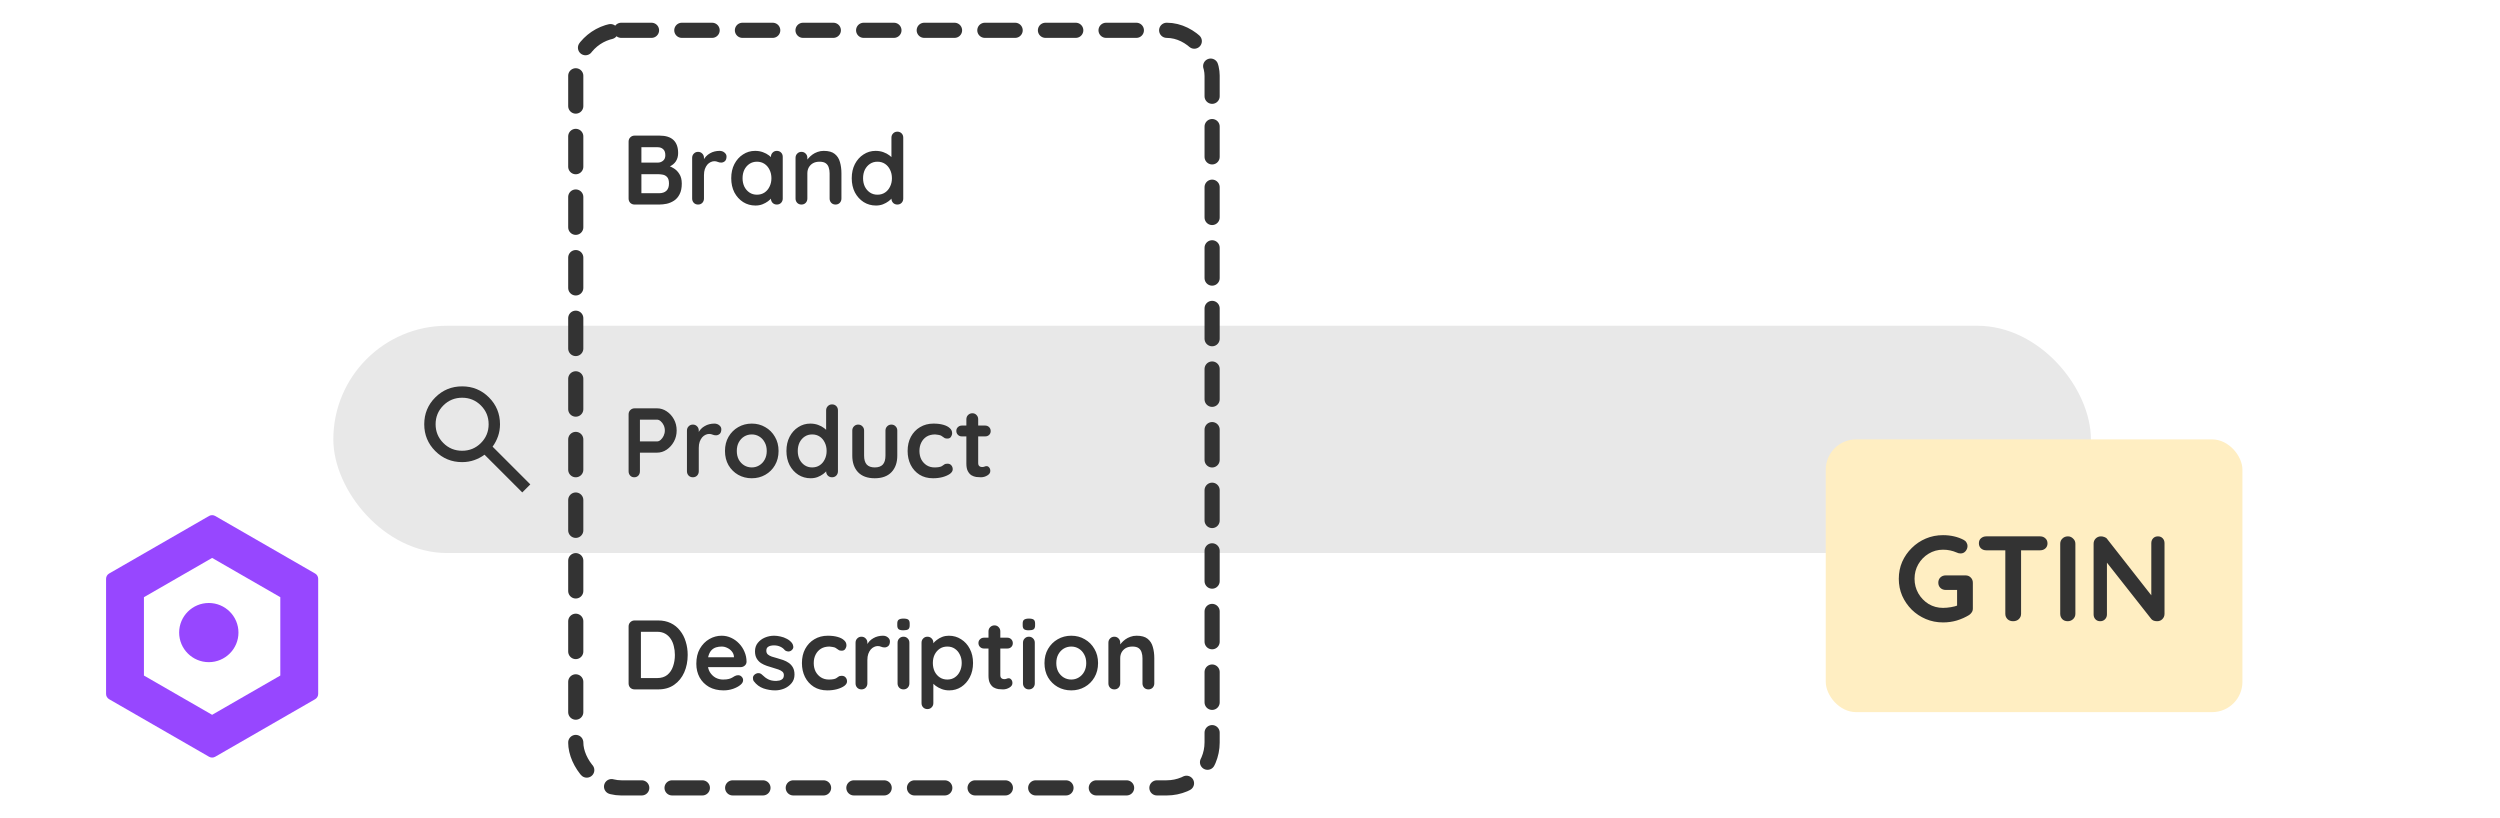
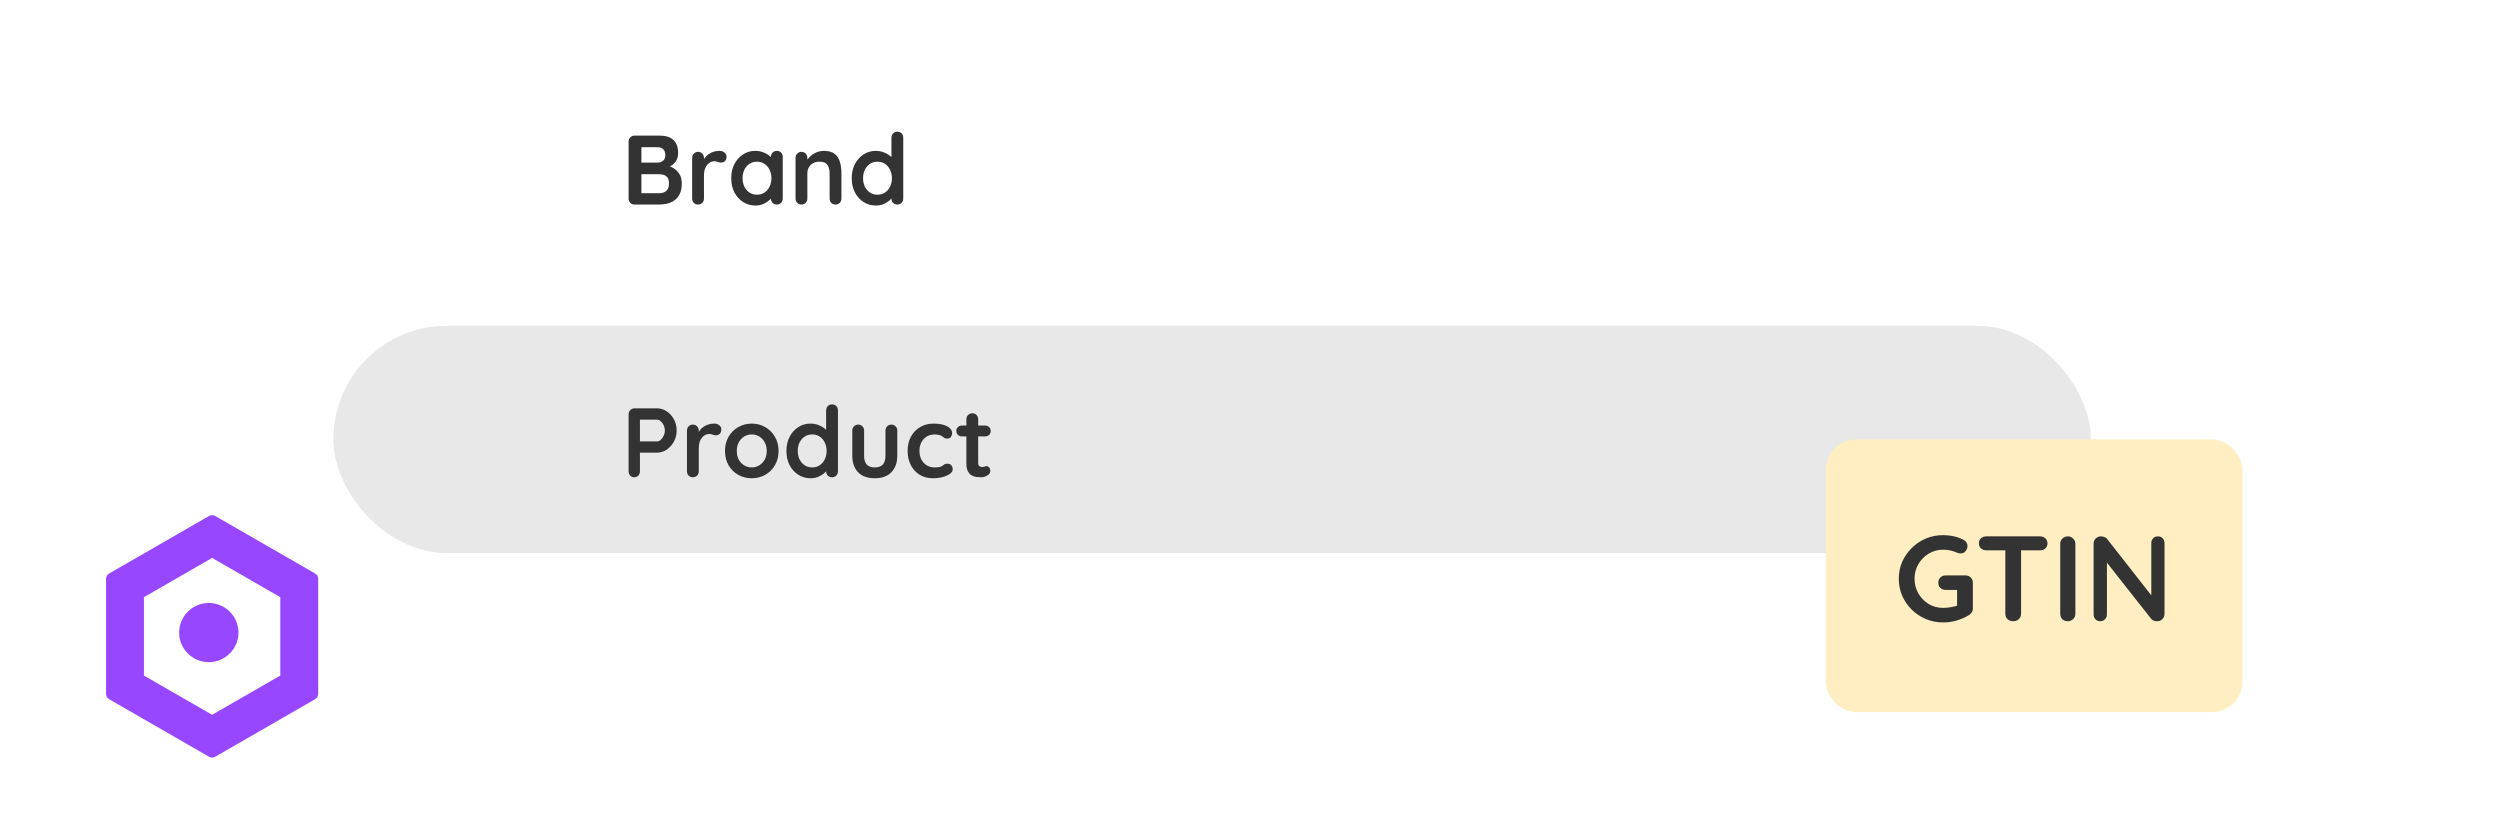
<svg xmlns="http://www.w3.org/2000/svg" width="330" height="108" viewBox="0 0 330 108" fill="none">
  <g filter="url(#filter0_d_387_1481)">
    <rect width="280" height="40" transform="translate(20 34)" fill="white" />
    <rect x="44" y="39" width="232" height="30" rx="15" fill="#E8E8E8" />
    <mask id="mask0_387_1481" style="mask-type:alpha" maskUnits="userSpaceOnUse" x="53" y="44" width="20" height="20">
      <rect x="53" y="44" width="20" height="20" fill="#D9D9D9" />
    </mask>
    <g mask="url(#mask0_387_1481)">
-       <path d="M68.938 61L63.958 56.021C63.542 56.326 63.085 56.566 62.588 56.74C62.091 56.913 61.562 57 61.001 57C59.611 57 58.431 56.514 57.458 55.542C56.486 54.569 56 53.389 56 52C56 50.611 56.486 49.431 57.458 48.458C58.431 47.486 59.611 47 61 47C62.389 47 63.569 47.486 64.542 48.458C65.514 49.431 66 50.611 66 52.001C66 52.562 65.913 53.091 65.74 53.588C65.566 54.085 65.326 54.542 65.021 54.958L70 59.938L68.938 61ZM61 55.5C61.972 55.5 62.799 55.16 63.479 54.479C64.16 53.799 64.5 52.972 64.5 52C64.5 51.028 64.16 50.201 63.479 49.521C62.799 48.84 61.972 48.5 61 48.5C60.028 48.5 59.201 48.84 58.521 49.521C57.84 50.201 57.5 51.028 57.5 52C57.5 52.972 57.84 53.799 58.521 54.479C59.201 55.16 60.028 55.5 61 55.5Z" fill="#333333" />
-     </g>
+       </g>
    <path d="M86.732 49.9C87.183 49.9 87.603 50.03 87.993 50.29C88.392 50.55 88.712 50.901 88.955 51.343C89.198 51.785 89.319 52.279 89.319 52.825C89.319 53.362 89.198 53.852 88.955 54.294C88.712 54.736 88.392 55.091 87.993 55.36C87.603 55.62 87.183 55.75 86.732 55.75H84.34L84.47 55.516V58.207C84.47 58.432 84.401 58.623 84.262 58.779C84.123 58.926 83.941 59 83.716 59C83.499 59 83.322 58.926 83.183 58.779C83.044 58.623 82.975 58.432 82.975 58.207V50.693C82.975 50.468 83.049 50.281 83.196 50.134C83.352 49.978 83.543 49.9 83.768 49.9H86.732ZM86.732 54.268C86.897 54.268 87.057 54.199 87.213 54.06C87.369 53.921 87.499 53.744 87.603 53.527C87.707 53.302 87.759 53.068 87.759 52.825C87.759 52.574 87.707 52.34 87.603 52.123C87.499 51.906 87.369 51.733 87.213 51.603C87.057 51.464 86.897 51.395 86.732 51.395H84.314L84.47 51.161V54.476L84.327 54.268H86.732ZM91.458 59C91.233 59 91.046 58.926 90.899 58.779C90.752 58.623 90.678 58.432 90.678 58.207V52.838C90.678 52.613 90.752 52.426 90.899 52.279C91.046 52.123 91.233 52.045 91.458 52.045C91.683 52.045 91.87 52.123 92.017 52.279C92.164 52.426 92.238 52.613 92.238 52.838V54.06L92.147 53.189C92.242 52.981 92.364 52.799 92.511 52.643C92.667 52.478 92.84 52.344 93.031 52.24C93.222 52.127 93.425 52.045 93.642 51.993C93.859 51.941 94.075 51.915 94.292 51.915C94.552 51.915 94.769 51.989 94.942 52.136C95.124 52.283 95.215 52.457 95.215 52.656C95.215 52.942 95.141 53.15 94.994 53.28C94.847 53.401 94.686 53.462 94.513 53.462C94.348 53.462 94.197 53.432 94.058 53.371C93.928 53.31 93.776 53.28 93.603 53.28C93.447 53.28 93.287 53.319 93.122 53.397C92.966 53.466 92.819 53.579 92.68 53.735C92.55 53.891 92.442 54.086 92.355 54.32C92.277 54.545 92.238 54.814 92.238 55.126V58.207C92.238 58.432 92.164 58.623 92.017 58.779C91.87 58.926 91.683 59 91.458 59ZM102.77 55.529C102.77 56.24 102.609 56.868 102.289 57.414C101.977 57.951 101.552 58.372 101.015 58.675C100.486 58.978 99.892 59.13 99.234 59.13C98.575 59.13 97.977 58.978 97.44 58.675C96.911 58.372 96.486 57.951 96.166 57.414C95.854 56.868 95.698 56.24 95.698 55.529C95.698 54.818 95.854 54.194 96.166 53.657C96.486 53.111 96.911 52.686 97.44 52.383C97.977 52.071 98.575 51.915 99.234 51.915C99.892 51.915 100.486 52.071 101.015 52.383C101.552 52.686 101.977 53.111 102.289 53.657C102.609 54.194 102.77 54.818 102.77 55.529ZM101.21 55.529C101.21 55.087 101.119 54.706 100.937 54.385C100.763 54.056 100.525 53.8 100.222 53.618C99.927 53.436 99.598 53.345 99.234 53.345C98.87 53.345 98.536 53.436 98.233 53.618C97.938 53.8 97.7 54.056 97.518 54.385C97.344 54.706 97.258 55.087 97.258 55.529C97.258 55.962 97.344 56.344 97.518 56.673C97.7 56.994 97.938 57.245 98.233 57.427C98.536 57.609 98.87 57.7 99.234 57.7C99.598 57.7 99.927 57.609 100.222 57.427C100.525 57.245 100.763 56.994 100.937 56.673C101.119 56.344 101.21 55.962 101.21 55.529ZM109.829 49.38C110.054 49.38 110.241 49.454 110.388 49.601C110.535 49.748 110.609 49.939 110.609 50.173V58.207C110.609 58.432 110.535 58.623 110.388 58.779C110.241 58.926 110.054 59 109.829 59C109.604 59 109.417 58.926 109.27 58.779C109.123 58.623 109.049 58.432 109.049 58.207V57.57L109.335 57.687C109.335 57.8 109.274 57.938 109.153 58.103C109.032 58.259 108.867 58.415 108.659 58.571C108.451 58.727 108.204 58.861 107.918 58.974C107.641 59.078 107.337 59.13 107.008 59.13C106.41 59.13 105.868 58.978 105.383 58.675C104.898 58.363 104.512 57.938 104.226 57.401C103.949 56.855 103.81 56.231 103.81 55.529C103.81 54.818 103.949 54.194 104.226 53.657C104.512 53.111 104.893 52.686 105.37 52.383C105.847 52.071 106.375 51.915 106.956 51.915C107.329 51.915 107.671 51.971 107.983 52.084C108.295 52.197 108.564 52.34 108.789 52.513C109.023 52.686 109.201 52.864 109.322 53.046C109.452 53.219 109.517 53.367 109.517 53.488L109.049 53.657V50.173C109.049 49.948 109.123 49.761 109.27 49.614C109.417 49.458 109.604 49.38 109.829 49.38ZM107.203 57.7C107.584 57.7 107.918 57.605 108.204 57.414C108.49 57.223 108.711 56.963 108.867 56.634C109.032 56.305 109.114 55.936 109.114 55.529C109.114 55.113 109.032 54.74 108.867 54.411C108.711 54.082 108.49 53.822 108.204 53.631C107.918 53.44 107.584 53.345 107.203 53.345C106.83 53.345 106.501 53.44 106.215 53.631C105.929 53.822 105.704 54.082 105.539 54.411C105.383 54.74 105.305 55.113 105.305 55.529C105.305 55.936 105.383 56.305 105.539 56.634C105.704 56.963 105.929 57.223 106.215 57.414C106.501 57.605 106.83 57.7 107.203 57.7ZM117.662 52.045C117.888 52.045 118.074 52.123 118.221 52.279C118.369 52.426 118.442 52.613 118.442 52.838V56.14C118.442 57.059 118.187 57.787 117.675 58.324C117.164 58.861 116.427 59.13 115.465 59.13C114.503 59.13 113.767 58.861 113.255 58.324C112.753 57.787 112.501 57.059 112.501 56.14V52.838C112.501 52.613 112.575 52.426 112.722 52.279C112.87 52.123 113.056 52.045 113.281 52.045C113.507 52.045 113.693 52.123 113.84 52.279C113.988 52.426 114.061 52.613 114.061 52.838V56.14C114.061 56.669 114.178 57.063 114.412 57.323C114.646 57.574 114.997 57.7 115.465 57.7C115.942 57.7 116.297 57.574 116.531 57.323C116.765 57.063 116.882 56.669 116.882 56.14V52.838C116.882 52.613 116.956 52.426 117.103 52.279C117.251 52.123 117.437 52.045 117.662 52.045ZM123.225 51.915C123.719 51.915 124.148 51.967 124.512 52.071C124.885 52.175 125.171 52.322 125.37 52.513C125.578 52.695 125.682 52.916 125.682 53.176C125.682 53.349 125.63 53.514 125.526 53.67C125.422 53.817 125.27 53.891 125.071 53.891C124.932 53.891 124.815 53.874 124.72 53.839C124.633 53.796 124.555 53.744 124.486 53.683C124.417 53.622 124.334 53.566 124.239 53.514C124.152 53.462 124.018 53.423 123.836 53.397C123.663 53.362 123.533 53.345 123.446 53.345C123.004 53.345 122.627 53.44 122.315 53.631C122.012 53.822 121.778 54.082 121.613 54.411C121.448 54.732 121.366 55.104 121.366 55.529C121.366 55.945 121.448 56.318 121.613 56.647C121.786 56.968 122.02 57.223 122.315 57.414C122.618 57.605 122.965 57.7 123.355 57.7C123.572 57.7 123.758 57.687 123.914 57.661C124.07 57.635 124.2 57.596 124.304 57.544C124.425 57.475 124.534 57.401 124.629 57.323C124.724 57.245 124.867 57.206 125.058 57.206C125.283 57.206 125.457 57.28 125.578 57.427C125.699 57.566 125.76 57.739 125.76 57.947C125.76 58.164 125.639 58.363 125.396 58.545C125.153 58.718 124.833 58.861 124.434 58.974C124.044 59.078 123.619 59.13 123.16 59.13C122.475 59.13 121.882 58.974 121.379 58.662C120.876 58.341 120.486 57.908 120.209 57.362C119.94 56.816 119.806 56.205 119.806 55.529C119.806 54.818 119.949 54.194 120.235 53.657C120.53 53.111 120.933 52.686 121.444 52.383C121.964 52.071 122.558 51.915 123.225 51.915ZM126.963 52.175H130.044C130.252 52.175 130.425 52.244 130.564 52.383C130.703 52.522 130.772 52.695 130.772 52.903C130.772 53.102 130.703 53.271 130.564 53.41C130.425 53.54 130.252 53.605 130.044 53.605H126.963C126.755 53.605 126.582 53.536 126.443 53.397C126.304 53.258 126.235 53.085 126.235 52.877C126.235 52.678 126.304 52.513 126.443 52.383C126.582 52.244 126.755 52.175 126.963 52.175ZM128.354 50.55C128.579 50.55 128.761 50.628 128.9 50.784C129.047 50.931 129.121 51.118 129.121 51.343V57.128C129.121 57.249 129.143 57.349 129.186 57.427C129.238 57.505 129.303 57.561 129.381 57.596C129.468 57.631 129.559 57.648 129.654 57.648C129.758 57.648 129.853 57.631 129.94 57.596C130.027 57.553 130.126 57.531 130.239 57.531C130.36 57.531 130.469 57.587 130.564 57.7C130.668 57.813 130.72 57.969 130.72 58.168C130.72 58.411 130.586 58.61 130.317 58.766C130.057 58.922 129.775 59 129.472 59C129.29 59 129.086 58.987 128.861 58.961C128.644 58.926 128.436 58.853 128.237 58.74C128.046 58.619 127.886 58.437 127.756 58.194C127.626 57.951 127.561 57.618 127.561 57.193V51.343C127.561 51.118 127.635 50.931 127.782 50.784C127.938 50.628 128.129 50.55 128.354 50.55Z" fill="#333333" />
  </g>
-   <rect x="76" y="4" width="84" height="100" rx="6" stroke="#333333" stroke-width="2" stroke-linecap="round" stroke-linejoin="round" stroke-dasharray="4 4" />
-   <path d="M87.044 17.9C87.876 17.9 88.496 18.095 88.903 18.485C89.31 18.875 89.514 19.451 89.514 20.214C89.514 20.621 89.414 20.981 89.215 21.293C89.016 21.596 88.721 21.835 88.331 22.008C87.941 22.173 87.46 22.255 86.888 22.255L86.94 21.67C87.209 21.67 87.516 21.709 87.863 21.787C88.21 21.856 88.543 21.986 88.864 22.177C89.193 22.359 89.462 22.619 89.67 22.957C89.887 23.286 89.995 23.711 89.995 24.231C89.995 24.803 89.9 25.271 89.709 25.635C89.527 25.999 89.284 26.281 88.981 26.48C88.678 26.679 88.353 26.818 88.006 26.896C87.659 26.965 87.326 27 87.005 27H83.768C83.543 27 83.352 26.926 83.196 26.779C83.049 26.623 82.975 26.432 82.975 26.207V18.693C82.975 18.468 83.049 18.281 83.196 18.134C83.352 17.978 83.543 17.9 83.768 17.9H87.044ZM86.81 19.434H84.496L84.665 19.226V21.579L84.509 21.462H86.849C87.1 21.462 87.326 21.38 87.525 21.215C87.724 21.05 87.824 20.812 87.824 20.5C87.824 20.127 87.729 19.859 87.538 19.694C87.356 19.521 87.113 19.434 86.81 19.434ZM86.914 22.996H84.548L84.665 22.892V25.635L84.535 25.505H87.005C87.404 25.505 87.72 25.401 87.954 25.193C88.188 24.976 88.305 24.656 88.305 24.231C88.305 23.841 88.227 23.559 88.071 23.386C87.915 23.213 87.729 23.104 87.512 23.061C87.295 23.018 87.096 22.996 86.914 22.996ZM92.144 27C91.918 27 91.732 26.926 91.585 26.779C91.437 26.623 91.364 26.432 91.364 26.207V20.838C91.364 20.613 91.437 20.426 91.585 20.279C91.732 20.123 91.918 20.045 92.144 20.045C92.369 20.045 92.555 20.123 92.703 20.279C92.85 20.426 92.924 20.613 92.924 20.838V22.06L92.833 21.189C92.928 20.981 93.049 20.799 93.197 20.643C93.353 20.478 93.526 20.344 93.717 20.24C93.907 20.127 94.111 20.045 94.328 19.993C94.544 19.941 94.761 19.915 94.978 19.915C95.238 19.915 95.454 19.989 95.628 20.136C95.81 20.283 95.901 20.457 95.901 20.656C95.901 20.942 95.827 21.15 95.68 21.28C95.532 21.401 95.372 21.462 95.199 21.462C95.034 21.462 94.882 21.432 94.744 21.371C94.614 21.31 94.462 21.28 94.289 21.28C94.133 21.28 93.972 21.319 93.808 21.397C93.652 21.466 93.504 21.579 93.366 21.735C93.236 21.891 93.127 22.086 93.041 22.32C92.963 22.545 92.924 22.814 92.924 23.126V26.207C92.924 26.432 92.85 26.623 92.703 26.779C92.555 26.926 92.369 27 92.144 27ZM102.542 19.915C102.767 19.915 102.954 19.989 103.101 20.136C103.248 20.283 103.322 20.474 103.322 20.708V26.207C103.322 26.432 103.248 26.623 103.101 26.779C102.954 26.926 102.767 27 102.542 27C102.317 27 102.13 26.926 101.983 26.779C101.836 26.623 101.762 26.432 101.762 26.207V25.57L102.048 25.687C102.048 25.8 101.987 25.938 101.866 26.103C101.745 26.259 101.58 26.415 101.372 26.571C101.164 26.727 100.917 26.861 100.631 26.974C100.354 27.078 100.05 27.13 99.721 27.13C99.123 27.13 98.581 26.978 98.096 26.675C97.611 26.363 97.225 25.938 96.939 25.401C96.662 24.855 96.523 24.231 96.523 23.529C96.523 22.818 96.662 22.194 96.939 21.657C97.225 21.111 97.606 20.686 98.083 20.383C98.56 20.071 99.088 19.915 99.669 19.915C100.042 19.915 100.384 19.971 100.696 20.084C101.008 20.197 101.277 20.34 101.502 20.513C101.736 20.686 101.914 20.864 102.035 21.046C102.165 21.219 102.23 21.367 102.23 21.488L101.762 21.657V20.708C101.762 20.483 101.836 20.296 101.983 20.149C102.13 19.993 102.317 19.915 102.542 19.915ZM99.916 25.7C100.297 25.7 100.631 25.605 100.917 25.414C101.203 25.223 101.424 24.963 101.58 24.634C101.745 24.305 101.827 23.936 101.827 23.529C101.827 23.113 101.745 22.74 101.58 22.411C101.424 22.082 101.203 21.822 100.917 21.631C100.631 21.44 100.297 21.345 99.916 21.345C99.543 21.345 99.214 21.44 98.928 21.631C98.642 21.822 98.417 22.082 98.252 22.411C98.096 22.74 98.018 23.113 98.018 23.529C98.018 23.936 98.096 24.305 98.252 24.634C98.417 24.963 98.642 25.223 98.928 25.414C99.214 25.605 99.543 25.7 99.916 25.7ZM108.729 19.915C109.37 19.915 109.856 20.049 110.185 20.318C110.523 20.587 110.753 20.946 110.874 21.397C111.004 21.839 111.069 22.333 111.069 22.879V26.207C111.069 26.432 110.995 26.623 110.848 26.779C110.701 26.926 110.514 27 110.289 27C110.064 27 109.877 26.926 109.73 26.779C109.583 26.623 109.509 26.432 109.509 26.207V22.879C109.509 22.593 109.47 22.337 109.392 22.112C109.323 21.878 109.193 21.692 109.002 21.553C108.811 21.414 108.538 21.345 108.183 21.345C107.836 21.345 107.542 21.414 107.299 21.553C107.065 21.692 106.883 21.878 106.753 22.112C106.632 22.337 106.571 22.593 106.571 22.879V26.207C106.571 26.432 106.497 26.623 106.35 26.779C106.203 26.926 106.016 27 105.791 27C105.566 27 105.379 26.926 105.232 26.779C105.085 26.623 105.011 26.432 105.011 26.207V20.838C105.011 20.613 105.085 20.426 105.232 20.279C105.379 20.123 105.566 20.045 105.791 20.045C106.016 20.045 106.203 20.123 106.35 20.279C106.497 20.426 106.571 20.613 106.571 20.838V21.397L106.376 21.358C106.454 21.211 106.567 21.055 106.714 20.89C106.861 20.717 107.035 20.556 107.234 20.409C107.433 20.262 107.659 20.145 107.91 20.058C108.161 19.963 108.434 19.915 108.729 19.915ZM118.449 17.38C118.674 17.38 118.861 17.454 119.008 17.601C119.155 17.748 119.229 17.939 119.229 18.173V26.207C119.229 26.432 119.155 26.623 119.008 26.779C118.861 26.926 118.674 27 118.449 27C118.224 27 118.037 26.926 117.89 26.779C117.743 26.623 117.669 26.432 117.669 26.207V25.57L117.955 25.687C117.955 25.8 117.894 25.938 117.773 26.103C117.652 26.259 117.487 26.415 117.279 26.571C117.071 26.727 116.824 26.861 116.538 26.974C116.261 27.078 115.957 27.13 115.628 27.13C115.03 27.13 114.488 26.978 114.003 26.675C113.518 26.363 113.132 25.938 112.846 25.401C112.569 24.855 112.43 24.231 112.43 23.529C112.43 22.818 112.569 22.194 112.846 21.657C113.132 21.111 113.513 20.686 113.99 20.383C114.467 20.071 114.995 19.915 115.576 19.915C115.949 19.915 116.291 19.971 116.603 20.084C116.915 20.197 117.184 20.34 117.409 20.513C117.643 20.686 117.821 20.864 117.942 21.046C118.072 21.219 118.137 21.367 118.137 21.488L117.669 21.657V18.173C117.669 17.948 117.743 17.761 117.89 17.614C118.037 17.458 118.224 17.38 118.449 17.38ZM115.823 25.7C116.204 25.7 116.538 25.605 116.824 25.414C117.11 25.223 117.331 24.963 117.487 24.634C117.652 24.305 117.734 23.936 117.734 23.529C117.734 23.113 117.652 22.74 117.487 22.411C117.331 22.082 117.11 21.822 116.824 21.631C116.538 21.44 116.204 21.345 115.823 21.345C115.45 21.345 115.121 21.44 114.835 21.631C114.549 21.822 114.324 22.082 114.159 22.411C114.003 22.74 113.925 23.113 113.925 23.529C113.925 23.936 114.003 24.305 114.159 24.634C114.324 24.963 114.549 25.223 114.835 25.414C115.121 25.605 115.45 25.7 115.823 25.7Z" fill="#333333" />
-   <path d="M86.875 81.9C87.499 81.9 88.054 82.017 88.539 82.251C89.024 82.485 89.432 82.814 89.761 83.239C90.099 83.655 90.35 84.14 90.515 84.695C90.688 85.241 90.775 85.826 90.775 86.45C90.775 87.291 90.623 88.058 90.32 88.751C90.017 89.436 89.575 89.982 88.994 90.389C88.422 90.796 87.716 91 86.875 91H83.768C83.543 91 83.352 90.926 83.196 90.779C83.049 90.623 82.975 90.432 82.975 90.207V82.693C82.975 82.468 83.049 82.281 83.196 82.134C83.352 81.978 83.543 81.9 83.768 81.9H86.875ZM86.745 89.505C87.291 89.505 87.737 89.366 88.084 89.089C88.431 88.803 88.682 88.43 88.838 87.971C89.003 87.503 89.085 86.996 89.085 86.45C89.085 86.043 89.037 85.657 88.942 85.293C88.855 84.92 88.717 84.595 88.526 84.318C88.335 84.032 88.093 83.807 87.798 83.642C87.503 83.477 87.152 83.395 86.745 83.395H84.47L84.6 83.278V89.648L84.522 89.505H86.745ZM95.516 91.13C94.779 91.13 94.138 90.978 93.591 90.675C93.054 90.363 92.638 89.943 92.344 89.414C92.058 88.885 91.915 88.287 91.915 87.62C91.915 86.84 92.07 86.177 92.382 85.631C92.703 85.076 93.119 84.652 93.63 84.357C94.142 84.062 94.683 83.915 95.255 83.915C95.698 83.915 96.114 84.006 96.504 84.188C96.902 84.37 97.253 84.621 97.556 84.942C97.86 85.254 98.098 85.618 98.272 86.034C98.454 86.45 98.544 86.892 98.544 87.36C98.536 87.568 98.454 87.737 98.297 87.867C98.141 87.997 97.96 88.062 97.751 88.062H92.785L92.395 86.762H97.166L96.88 87.022V86.671C96.863 86.42 96.772 86.194 96.608 85.995C96.451 85.796 96.252 85.64 96.01 85.527C95.775 85.406 95.524 85.345 95.255 85.345C94.996 85.345 94.753 85.38 94.528 85.449C94.302 85.518 94.107 85.635 93.942 85.8C93.778 85.965 93.648 86.186 93.552 86.463C93.457 86.74 93.409 87.091 93.409 87.516C93.409 87.984 93.505 88.383 93.695 88.712C93.895 89.033 94.146 89.28 94.45 89.453C94.761 89.618 95.091 89.7 95.438 89.7C95.758 89.7 96.014 89.674 96.204 89.622C96.395 89.57 96.547 89.509 96.659 89.44C96.781 89.362 96.889 89.297 96.984 89.245C97.141 89.167 97.288 89.128 97.427 89.128C97.617 89.128 97.773 89.193 97.894 89.323C98.025 89.453 98.09 89.605 98.09 89.778C98.09 90.012 97.968 90.224 97.725 90.415C97.5 90.606 97.184 90.775 96.776 90.922C96.369 91.061 95.949 91.13 95.516 91.13ZM99.504 89.921C99.418 89.8 99.379 89.644 99.388 89.453C99.396 89.262 99.509 89.098 99.725 88.959C99.864 88.872 100.012 88.838 100.168 88.855C100.324 88.864 100.475 88.942 100.623 89.089C100.874 89.34 101.138 89.535 101.416 89.674C101.693 89.813 102.04 89.882 102.456 89.882C102.586 89.873 102.729 89.856 102.884 89.83C103.041 89.795 103.175 89.726 103.288 89.622C103.409 89.509 103.47 89.34 103.47 89.115C103.47 88.924 103.405 88.773 103.275 88.66C103.145 88.547 102.971 88.452 102.755 88.374C102.547 88.296 102.313 88.222 102.053 88.153C101.784 88.075 101.507 87.988 101.221 87.893C100.943 87.798 100.688 87.676 100.454 87.529C100.22 87.373 100.029 87.169 99.882 86.918C99.734 86.667 99.66 86.35 99.66 85.969C99.66 85.536 99.782 85.167 100.025 84.864C100.267 84.561 100.579 84.327 100.961 84.162C101.351 83.997 101.758 83.915 102.183 83.915C102.451 83.915 102.733 83.95 103.028 84.019C103.322 84.08 103.604 84.184 103.873 84.331C104.141 84.47 104.367 84.656 104.549 84.89C104.644 85.02 104.7 85.176 104.718 85.358C104.735 85.54 104.653 85.705 104.471 85.852C104.341 85.956 104.189 86.004 104.016 85.995C103.842 85.978 103.699 85.917 103.587 85.813C103.439 85.622 103.24 85.471 102.989 85.358C102.746 85.245 102.464 85.189 102.144 85.189C102.014 85.189 101.871 85.206 101.715 85.241C101.567 85.267 101.437 85.332 101.325 85.436C101.212 85.531 101.156 85.687 101.156 85.904C101.156 86.103 101.221 86.264 101.351 86.385C101.481 86.498 101.654 86.593 101.871 86.671C102.096 86.74 102.334 86.81 102.586 86.879C102.846 86.948 103.11 87.031 103.379 87.126C103.647 87.221 103.894 87.347 104.12 87.503C104.345 87.659 104.527 87.863 104.666 88.114C104.804 88.357 104.874 88.669 104.874 89.05C104.874 89.492 104.744 89.869 104.484 90.181C104.224 90.493 103.899 90.731 103.509 90.896C103.119 91.052 102.72 91.13 102.312 91.13C101.801 91.13 101.29 91.043 100.778 90.87C100.267 90.688 99.843 90.372 99.504 89.921ZM109.273 83.915C109.767 83.915 110.196 83.967 110.56 84.071C110.933 84.175 111.219 84.322 111.418 84.513C111.626 84.695 111.73 84.916 111.73 85.176C111.73 85.349 111.678 85.514 111.574 85.67C111.47 85.817 111.318 85.891 111.119 85.891C110.98 85.891 110.863 85.874 110.768 85.839C110.681 85.796 110.603 85.744 110.534 85.683C110.465 85.622 110.382 85.566 110.287 85.514C110.2 85.462 110.066 85.423 109.884 85.397C109.711 85.362 109.581 85.345 109.494 85.345C109.052 85.345 108.675 85.44 108.363 85.631C108.06 85.822 107.826 86.082 107.661 86.411C107.496 86.732 107.414 87.104 107.414 87.529C107.414 87.945 107.496 88.318 107.661 88.647C107.834 88.968 108.068 89.223 108.363 89.414C108.666 89.605 109.013 89.7 109.403 89.7C109.62 89.7 109.806 89.687 109.962 89.661C110.118 89.635 110.248 89.596 110.352 89.544C110.473 89.475 110.582 89.401 110.677 89.323C110.772 89.245 110.915 89.206 111.106 89.206C111.331 89.206 111.505 89.28 111.626 89.427C111.747 89.566 111.808 89.739 111.808 89.947C111.808 90.164 111.687 90.363 111.444 90.545C111.201 90.718 110.881 90.861 110.482 90.974C110.092 91.078 109.667 91.13 109.208 91.13C108.523 91.13 107.93 90.974 107.427 90.662C106.924 90.341 106.534 89.908 106.257 89.362C105.988 88.816 105.854 88.205 105.854 87.529C105.854 86.818 105.997 86.194 106.283 85.657C106.578 85.111 106.981 84.686 107.492 84.383C108.012 84.071 108.606 83.915 109.273 83.915ZM113.713 91C113.488 91 113.301 90.926 113.154 90.779C113.007 90.623 112.933 90.432 112.933 90.207V84.838C112.933 84.613 113.007 84.426 113.154 84.279C113.301 84.123 113.488 84.045 113.713 84.045C113.938 84.045 114.125 84.123 114.272 84.279C114.419 84.426 114.493 84.613 114.493 84.838V86.06L114.402 85.189C114.497 84.981 114.619 84.799 114.766 84.643C114.922 84.478 115.095 84.344 115.286 84.24C115.477 84.127 115.68 84.045 115.897 83.993C116.114 83.941 116.33 83.915 116.547 83.915C116.807 83.915 117.024 83.989 117.197 84.136C117.379 84.283 117.47 84.457 117.47 84.656C117.47 84.942 117.396 85.15 117.249 85.28C117.102 85.401 116.941 85.462 116.768 85.462C116.603 85.462 116.452 85.432 116.313 85.371C116.183 85.31 116.031 85.28 115.858 85.28C115.702 85.28 115.542 85.319 115.377 85.397C115.221 85.466 115.074 85.579 114.935 85.735C114.805 85.891 114.697 86.086 114.61 86.32C114.532 86.545 114.493 86.814 114.493 87.126V90.207C114.493 90.432 114.419 90.623 114.272 90.779C114.125 90.926 113.938 91 113.713 91ZM120.039 90.207C120.039 90.432 119.965 90.623 119.818 90.779C119.67 90.926 119.484 91 119.259 91C119.033 91 118.847 90.926 118.7 90.779C118.552 90.623 118.479 90.432 118.479 90.207V84.838C118.479 84.613 118.552 84.426 118.7 84.279C118.847 84.123 119.033 84.045 119.259 84.045C119.484 84.045 119.67 84.123 119.818 84.279C119.965 84.426 120.039 84.613 120.039 84.838V90.207ZM119.246 83.2C118.951 83.2 118.743 83.152 118.622 83.057C118.5 82.962 118.44 82.793 118.44 82.55V82.303C118.44 82.052 118.505 81.883 118.635 81.796C118.773 81.701 118.981 81.653 119.259 81.653C119.562 81.653 119.774 81.701 119.896 81.796C120.017 81.891 120.078 82.06 120.078 82.303V82.55C120.078 82.801 120.013 82.975 119.883 83.07C119.753 83.157 119.54 83.2 119.246 83.2ZM125.243 83.915C125.85 83.915 126.391 84.071 126.868 84.383C127.353 84.686 127.735 85.107 128.012 85.644C128.298 86.181 128.441 86.805 128.441 87.516C128.441 88.227 128.298 88.855 128.012 89.401C127.735 89.938 127.358 90.363 126.881 90.675C126.413 90.978 125.884 91.13 125.295 91.13C124.948 91.13 124.623 91.074 124.32 90.961C124.017 90.848 123.748 90.705 123.514 90.532C123.289 90.359 123.111 90.185 122.981 90.012C122.86 89.83 122.799 89.678 122.799 89.557L123.202 89.388V92.807C123.202 93.032 123.128 93.219 122.981 93.366C122.834 93.522 122.647 93.6 122.422 93.6C122.197 93.6 122.01 93.526 121.863 93.379C121.716 93.232 121.642 93.041 121.642 92.807V84.838C121.642 84.613 121.716 84.426 121.863 84.279C122.01 84.123 122.197 84.045 122.422 84.045C122.647 84.045 122.834 84.123 122.981 84.279C123.128 84.426 123.202 84.613 123.202 84.838V85.475L122.981 85.358C122.981 85.245 123.042 85.111 123.163 84.955C123.284 84.79 123.449 84.63 123.657 84.474C123.865 84.309 124.103 84.175 124.372 84.071C124.649 83.967 124.94 83.915 125.243 83.915ZM125.048 85.345C124.667 85.345 124.333 85.44 124.047 85.631C123.761 85.822 123.536 86.082 123.371 86.411C123.215 86.732 123.137 87.1 123.137 87.516C123.137 87.923 123.215 88.296 123.371 88.634C123.536 88.963 123.761 89.223 124.047 89.414C124.333 89.605 124.667 89.7 125.048 89.7C125.429 89.7 125.759 89.605 126.036 89.414C126.322 89.223 126.543 88.963 126.699 88.634C126.864 88.296 126.946 87.923 126.946 87.516C126.946 87.1 126.864 86.732 126.699 86.411C126.543 86.082 126.322 85.822 126.036 85.631C125.759 85.44 125.429 85.345 125.048 85.345ZM129.883 84.175H132.964C133.172 84.175 133.345 84.244 133.484 84.383C133.623 84.522 133.692 84.695 133.692 84.903C133.692 85.102 133.623 85.271 133.484 85.41C133.345 85.54 133.172 85.605 132.964 85.605H129.883C129.675 85.605 129.502 85.536 129.363 85.397C129.224 85.258 129.155 85.085 129.155 84.877C129.155 84.678 129.224 84.513 129.363 84.383C129.502 84.244 129.675 84.175 129.883 84.175ZM131.274 82.55C131.499 82.55 131.681 82.628 131.82 82.784C131.967 82.931 132.041 83.118 132.041 83.343V89.128C132.041 89.249 132.063 89.349 132.106 89.427C132.158 89.505 132.223 89.561 132.301 89.596C132.388 89.631 132.479 89.648 132.574 89.648C132.678 89.648 132.773 89.631 132.86 89.596C132.947 89.553 133.046 89.531 133.159 89.531C133.28 89.531 133.389 89.587 133.484 89.7C133.588 89.813 133.64 89.969 133.64 90.168C133.64 90.411 133.506 90.61 133.237 90.766C132.977 90.922 132.695 91 132.392 91C132.21 91 132.006 90.987 131.781 90.961C131.564 90.926 131.356 90.853 131.157 90.74C130.966 90.619 130.806 90.437 130.676 90.194C130.546 89.951 130.481 89.618 130.481 89.193V83.343C130.481 83.118 130.555 82.931 130.702 82.784C130.858 82.628 131.049 82.55 131.274 82.55ZM136.593 90.207C136.593 90.432 136.52 90.623 136.372 90.779C136.225 90.926 136.039 91 135.813 91C135.588 91 135.402 90.926 135.254 90.779C135.107 90.623 135.033 90.432 135.033 90.207V84.838C135.033 84.613 135.107 84.426 135.254 84.279C135.402 84.123 135.588 84.045 135.813 84.045C136.039 84.045 136.225 84.123 136.372 84.279C136.52 84.426 136.593 84.613 136.593 84.838V90.207ZM135.8 83.2C135.506 83.2 135.298 83.152 135.176 83.057C135.055 82.962 134.994 82.793 134.994 82.55V82.303C134.994 82.052 135.059 81.883 135.189 81.796C135.328 81.701 135.536 81.653 135.813 81.653C136.117 81.653 136.329 81.701 136.45 81.796C136.572 81.891 136.632 82.06 136.632 82.303V82.55C136.632 82.801 136.567 82.975 136.437 83.07C136.307 83.157 136.095 83.2 135.8 83.2ZM144.944 87.529C144.944 88.24 144.783 88.868 144.463 89.414C144.151 89.951 143.726 90.372 143.189 90.675C142.66 90.978 142.066 91.13 141.408 91.13C140.749 91.13 140.151 90.978 139.614 90.675C139.085 90.372 138.66 89.951 138.34 89.414C138.028 88.868 137.872 88.24 137.872 87.529C137.872 86.818 138.028 86.194 138.34 85.657C138.66 85.111 139.085 84.686 139.614 84.383C140.151 84.071 140.749 83.915 141.408 83.915C142.066 83.915 142.66 84.071 143.189 84.383C143.726 84.686 144.151 85.111 144.463 85.657C144.783 86.194 144.944 86.818 144.944 87.529ZM143.384 87.529C143.384 87.087 143.293 86.706 143.111 86.385C142.937 86.056 142.699 85.8 142.396 85.618C142.101 85.436 141.772 85.345 141.408 85.345C141.044 85.345 140.71 85.436 140.407 85.618C140.112 85.8 139.874 86.056 139.692 86.385C139.518 86.706 139.432 87.087 139.432 87.529C139.432 87.962 139.518 88.344 139.692 88.673C139.874 88.994 140.112 89.245 140.407 89.427C140.71 89.609 141.044 89.7 141.408 89.7C141.772 89.7 142.101 89.609 142.396 89.427C142.699 89.245 142.937 88.994 143.111 88.673C143.293 88.344 143.384 87.962 143.384 87.529ZM150.027 83.915C150.668 83.915 151.154 84.049 151.483 84.318C151.821 84.587 152.051 84.946 152.172 85.397C152.302 85.839 152.367 86.333 152.367 86.879V90.207C152.367 90.432 152.293 90.623 152.146 90.779C151.999 90.926 151.812 91 151.587 91C151.362 91 151.175 90.926 151.028 90.779C150.881 90.623 150.807 90.432 150.807 90.207V86.879C150.807 86.593 150.768 86.337 150.69 86.112C150.621 85.878 150.491 85.692 150.3 85.553C150.109 85.414 149.836 85.345 149.481 85.345C149.134 85.345 148.84 85.414 148.597 85.553C148.363 85.692 148.181 85.878 148.051 86.112C147.93 86.337 147.869 86.593 147.869 86.879V90.207C147.869 90.432 147.795 90.623 147.648 90.779C147.501 90.926 147.314 91 147.089 91C146.864 91 146.677 90.926 146.53 90.779C146.383 90.623 146.309 90.432 146.309 90.207V84.838C146.309 84.613 146.383 84.426 146.53 84.279C146.677 84.123 146.864 84.045 147.089 84.045C147.314 84.045 147.501 84.123 147.648 84.279C147.795 84.426 147.869 84.613 147.869 84.838V85.397L147.674 85.358C147.752 85.211 147.865 85.055 148.012 84.89C148.159 84.717 148.333 84.556 148.532 84.409C148.731 84.262 148.957 84.145 149.208 84.058C149.459 83.963 149.732 83.915 150.027 83.915Z" fill="#333333" />
+   <path d="M87.044 17.9C87.876 17.9 88.496 18.095 88.903 18.485C89.31 18.875 89.514 19.451 89.514 20.214C89.514 20.621 89.414 20.981 89.215 21.293C89.016 21.596 88.721 21.835 88.331 22.008C87.941 22.173 87.46 22.255 86.888 22.255L86.94 21.67C87.209 21.67 87.516 21.709 87.863 21.787C88.21 21.856 88.543 21.986 88.864 22.177C89.193 22.359 89.462 22.619 89.67 22.957C89.887 23.286 89.995 23.711 89.995 24.231C89.995 24.803 89.9 25.271 89.709 25.635C89.527 25.999 89.284 26.281 88.981 26.48C88.678 26.679 88.353 26.818 88.006 26.896C87.659 26.965 87.326 27 87.005 27H83.768C83.543 27 83.352 26.926 83.196 26.779C83.049 26.623 82.975 26.432 82.975 26.207V18.693C82.975 18.468 83.049 18.281 83.196 18.134C83.352 17.978 83.543 17.9 83.768 17.9H87.044ZM86.81 19.434H84.496L84.665 19.226V21.579L84.509 21.462H86.849C87.1 21.462 87.326 21.38 87.525 21.215C87.724 21.05 87.824 20.812 87.824 20.5C87.824 20.127 87.729 19.859 87.538 19.694C87.356 19.521 87.113 19.434 86.81 19.434ZM86.914 22.996H84.548L84.665 22.892V25.635L84.535 25.505H87.005C87.404 25.505 87.72 25.401 87.954 25.193C88.188 24.976 88.305 24.656 88.305 24.231C88.305 23.841 88.227 23.559 88.071 23.386C87.915 23.213 87.729 23.104 87.512 23.061C87.295 23.018 87.096 22.996 86.914 22.996ZM92.144 27C91.918 27 91.732 26.926 91.585 26.779C91.437 26.623 91.364 26.432 91.364 26.207V20.838C91.364 20.613 91.437 20.426 91.585 20.279C91.732 20.123 91.918 20.045 92.144 20.045C92.369 20.045 92.555 20.123 92.703 20.279C92.85 20.426 92.924 20.613 92.924 20.838V22.06L92.833 21.189C92.928 20.981 93.049 20.799 93.197 20.643C93.353 20.478 93.526 20.344 93.717 20.24C93.907 20.127 94.111 20.045 94.328 19.993C94.544 19.941 94.761 19.915 94.978 19.915C95.238 19.915 95.454 19.989 95.628 20.136C95.81 20.283 95.901 20.457 95.901 20.656C95.901 20.942 95.827 21.15 95.68 21.28C95.532 21.401 95.372 21.462 95.199 21.462C95.034 21.462 94.882 21.432 94.744 21.371C94.614 21.31 94.462 21.28 94.289 21.28C94.133 21.28 93.972 21.319 93.808 21.397C93.652 21.466 93.504 21.579 93.366 21.735C93.236 21.891 93.127 22.086 93.041 22.32C92.963 22.545 92.924 22.814 92.924 23.126V26.207C92.924 26.432 92.85 26.623 92.703 26.779C92.555 26.926 92.369 27 92.144 27ZM102.542 19.915C102.767 19.915 102.954 19.989 103.101 20.136C103.248 20.283 103.322 20.474 103.322 20.708V26.207C103.322 26.432 103.248 26.623 103.101 26.779C102.954 26.926 102.767 27 102.542 27C102.317 27 102.13 26.926 101.983 26.779C101.836 26.623 101.762 26.432 101.762 26.207V25.57L102.048 25.687C102.048 25.8 101.987 25.938 101.866 26.103C101.745 26.259 101.58 26.415 101.372 26.571C101.164 26.727 100.917 26.861 100.631 26.974C100.354 27.078 100.05 27.13 99.721 27.13C99.123 27.13 98.581 26.978 98.096 26.675C97.611 26.363 97.225 25.938 96.939 25.401C96.662 24.855 96.523 24.231 96.523 23.529C96.523 22.818 96.662 22.194 96.939 21.657C97.225 21.111 97.606 20.686 98.083 20.383C98.56 20.071 99.088 19.915 99.669 19.915C100.042 19.915 100.384 19.971 100.696 20.084C101.008 20.197 101.277 20.34 101.502 20.513C101.736 20.686 101.914 20.864 102.035 21.046C102.165 21.219 102.23 21.367 102.23 21.488L101.762 21.657V20.708C101.762 20.483 101.836 20.296 101.983 20.149C102.13 19.993 102.317 19.915 102.542 19.915ZM99.916 25.7C100.297 25.7 100.631 25.605 100.917 25.414C101.203 25.223 101.424 24.963 101.58 24.634C101.745 24.305 101.827 23.936 101.827 23.529C101.827 23.113 101.745 22.74 101.58 22.411C101.424 22.082 101.203 21.822 100.917 21.631C100.631 21.44 100.297 21.345 99.916 21.345C99.543 21.345 99.214 21.44 98.928 21.631C98.642 21.822 98.417 22.082 98.252 22.411C98.096 22.74 98.018 23.113 98.018 23.529C98.018 23.936 98.096 24.305 98.252 24.634C98.417 24.963 98.642 25.223 98.928 25.414C99.214 25.605 99.543 25.7 99.916 25.7ZM108.729 19.915C109.37 19.915 109.856 20.049 110.185 20.318C110.523 20.587 110.753 20.946 110.874 21.397C111.004 21.839 111.069 22.333 111.069 22.879V26.207C111.069 26.432 110.995 26.623 110.848 26.779C110.701 26.926 110.514 27 110.289 27C110.064 27 109.877 26.926 109.73 26.779C109.583 26.623 109.509 26.432 109.509 26.207V22.879C109.509 22.593 109.47 22.337 109.392 22.112C109.323 21.878 109.193 21.692 109.002 21.553C108.811 21.414 108.538 21.345 108.183 21.345C107.836 21.345 107.542 21.414 107.299 21.553C107.065 21.692 106.883 21.878 106.753 22.112C106.632 22.337 106.571 22.593 106.571 22.879V26.207C106.571 26.432 106.497 26.623 106.35 26.779C106.203 26.926 106.016 27 105.791 27C105.566 27 105.379 26.926 105.232 26.779C105.085 26.623 105.011 26.432 105.011 26.207V20.838C105.011 20.613 105.085 20.426 105.232 20.279C105.379 20.123 105.566 20.045 105.791 20.045C106.016 20.045 106.203 20.123 106.35 20.279C106.497 20.426 106.571 20.613 106.571 20.838V21.397L106.376 21.358C106.454 21.211 106.567 21.055 106.714 20.89C106.861 20.717 107.035 20.556 107.234 20.409C107.433 20.262 107.659 20.145 107.91 20.058C108.161 19.963 108.434 19.915 108.729 19.915ZM118.449 17.38C118.674 17.38 118.861 17.454 119.008 17.601C119.155 17.748 119.229 17.939 119.229 18.173V26.207C119.229 26.432 119.155 26.623 119.008 26.779C118.861 26.926 118.674 27 118.449 27C118.224 27 118.037 26.926 117.89 26.779C117.743 26.623 117.669 26.432 117.669 26.207V25.57L117.955 25.687C117.652 26.259 117.487 26.415 117.279 26.571C117.071 26.727 116.824 26.861 116.538 26.974C116.261 27.078 115.957 27.13 115.628 27.13C115.03 27.13 114.488 26.978 114.003 26.675C113.518 26.363 113.132 25.938 112.846 25.401C112.569 24.855 112.43 24.231 112.43 23.529C112.43 22.818 112.569 22.194 112.846 21.657C113.132 21.111 113.513 20.686 113.99 20.383C114.467 20.071 114.995 19.915 115.576 19.915C115.949 19.915 116.291 19.971 116.603 20.084C116.915 20.197 117.184 20.34 117.409 20.513C117.643 20.686 117.821 20.864 117.942 21.046C118.072 21.219 118.137 21.367 118.137 21.488L117.669 21.657V18.173C117.669 17.948 117.743 17.761 117.89 17.614C118.037 17.458 118.224 17.38 118.449 17.38ZM115.823 25.7C116.204 25.7 116.538 25.605 116.824 25.414C117.11 25.223 117.331 24.963 117.487 24.634C117.652 24.305 117.734 23.936 117.734 23.529C117.734 23.113 117.652 22.74 117.487 22.411C117.331 22.082 117.11 21.822 116.824 21.631C116.538 21.44 116.204 21.345 115.823 21.345C115.45 21.345 115.121 21.44 114.835 21.631C114.549 21.822 114.324 22.082 114.159 22.411C114.003 22.74 113.925 23.113 113.925 23.529C113.925 23.936 114.003 24.305 114.159 24.634C114.324 24.963 114.549 25.223 114.835 25.414C115.121 25.605 115.45 25.7 115.823 25.7Z" fill="#333333" />
  <g filter="url(#filter1_d_387_1481)">
    <rect x="8" y="60" width="40" height="40" rx="20" fill="white" />
    <path fill-rule="evenodd" clip-rule="evenodd" d="M19 74.828L28 69.645L37 74.828V85.172L28 90.355L19 85.172V74.828ZM27.596 64.108C27.846 63.964 28.154 63.964 28.404 64.108L41.596 71.705C41.846 71.849 42 72.115 42 72.403V87.597C42 87.885 41.846 88.151 41.596 88.295L28.404 95.892C28.154 96.036 27.846 96.036 27.596 95.892L14.404 88.295C14.154 88.151 14 87.885 14 87.597V72.403C14 72.115 14.154 71.849 14.404 71.705L27.596 64.108ZM27.562 75.595C25.405 75.595 23.647 77.343 23.647 79.5C23.647 81.657 25.405 83.405 27.562 83.405C29.718 83.405 31.477 81.657 31.477 79.5C31.477 77.343 29.718 75.595 27.562 75.595Z" fill="#9747FF" />
  </g>
  <g filter="url(#filter2_d_387_1481)">
    <rect x="241" y="54" width="55" height="36" rx="4" fill="#FFEEC2" />
    <path d="M256.48 78.16C255.669 78.16 254.912 78.011 254.208 77.712C253.504 77.413 252.885 77.003 252.352 76.48C251.819 75.947 251.397 75.333 251.088 74.64C250.789 73.947 250.64 73.2 250.64 72.4C250.64 71.6 250.789 70.853 251.088 70.16C251.397 69.467 251.819 68.859 252.352 68.336C252.885 67.803 253.504 67.387 254.208 67.088C254.912 66.789 255.669 66.64 256.48 66.64C256.981 66.64 257.467 66.693 257.936 66.8C258.405 66.907 258.837 67.067 259.232 67.28C259.392 67.365 259.509 67.483 259.584 67.632C259.669 67.771 259.712 67.915 259.712 68.064C259.712 68.32 259.627 68.549 259.456 68.752C259.285 68.955 259.067 69.056 258.8 69.056C258.715 69.056 258.624 69.045 258.528 69.024C258.443 69.003 258.357 68.971 258.272 68.928C258.005 68.811 257.723 68.72 257.424 68.656C257.125 68.592 256.811 68.56 256.48 68.56C255.787 68.56 255.152 68.736 254.576 69.088C254.011 69.429 253.557 69.893 253.216 70.48C252.885 71.056 252.72 71.696 252.72 72.4C252.72 73.093 252.885 73.733 253.216 74.32C253.557 74.907 254.011 75.376 254.576 75.728C255.152 76.069 255.787 76.24 256.48 76.24C256.8 76.24 257.152 76.208 257.536 76.144C257.92 76.08 258.235 75.995 258.48 75.888L258.336 76.368V73.632L258.608 73.872H256.832C256.555 73.872 256.32 73.781 256.128 73.6C255.947 73.419 255.856 73.189 255.856 72.912C255.856 72.635 255.947 72.405 256.128 72.224C256.32 72.043 256.555 71.952 256.832 71.952H259.456C259.733 71.952 259.963 72.048 260.144 72.24C260.325 72.421 260.416 72.651 260.416 72.928V76.32C260.416 76.533 260.363 76.709 260.256 76.848C260.16 76.987 260.048 77.099 259.92 77.184C259.429 77.483 258.891 77.723 258.304 77.904C257.728 78.075 257.12 78.16 256.48 78.16ZM265.726 78C265.428 78 265.182 77.909 264.99 77.728C264.798 77.536 264.702 77.301 264.702 77.024V67.744H266.782V77.024C266.782 77.301 266.681 77.536 266.478 77.728C266.286 77.909 266.036 78 265.726 78ZM262.19 68.64C261.913 68.64 261.678 68.555 261.486 68.384C261.305 68.213 261.214 67.989 261.214 67.712C261.214 67.435 261.305 67.216 261.486 67.056C261.678 66.885 261.913 66.8 262.19 66.8H269.294C269.572 66.8 269.801 66.885 269.982 67.056C270.174 67.227 270.27 67.451 270.27 67.728C270.27 68.005 270.174 68.229 269.982 68.4C269.801 68.56 269.572 68.64 269.294 68.64H262.19ZM273.95 77.024C273.95 77.301 273.849 77.536 273.646 77.728C273.443 77.909 273.209 78 272.942 78C272.643 78 272.403 77.909 272.222 77.728C272.041 77.536 271.95 77.301 271.95 77.024V67.776C271.95 67.499 272.046 67.269 272.238 67.088C272.43 66.896 272.675 66.8 272.974 66.8C273.23 66.8 273.454 66.896 273.646 67.088C273.849 67.269 273.95 67.499 273.95 67.776V77.024ZM284.852 66.8C285.108 66.8 285.316 66.885 285.476 67.056C285.636 67.227 285.716 67.44 285.716 67.696V77.024C285.716 77.301 285.62 77.536 285.428 77.728C285.247 77.909 285.018 78 284.74 78C284.602 78 284.458 77.979 284.308 77.936C284.17 77.883 284.063 77.813 283.988 77.728L277.7 69.744L278.116 69.488V77.104C278.116 77.36 278.031 77.573 277.86 77.744C277.7 77.915 277.487 78 277.22 78C276.964 78 276.756 77.915 276.596 77.744C276.436 77.573 276.356 77.36 276.356 77.104V67.776C276.356 67.499 276.447 67.269 276.628 67.088C276.82 66.896 277.055 66.8 277.332 66.8C277.482 66.8 277.636 66.832 277.796 66.896C277.956 66.949 278.074 67.035 278.148 67.152L284.244 74.928L283.972 75.12V67.696C283.972 67.44 284.052 67.227 284.212 67.056C284.372 66.885 284.586 66.8 284.852 66.8Z" fill="#333333" />
  </g>
  <defs>
    <filter id="filter0_d_387_1481" x="16" y="34" width="288" height="48" filterUnits="userSpaceOnUse" color-interpolation-filters="sRGB">
      <feFlood flood-opacity="0" result="BackgroundImageFix" />
      <feColorMatrix in="SourceAlpha" type="matrix" values="0 0 0 0 0 0 0 0 0 0 0 0 0 0 0 0 0 0 127 0" result="hardAlpha" />
      <feOffset dy="4" />
      <feGaussianBlur stdDeviation="2" />
      <feComposite in2="hardAlpha" operator="out" />
      <feColorMatrix type="matrix" values="0 0 0 0 0 0 0 0 0 0 0 0 0 0 0 0 0 0 0.25 0" />
      <feBlend mode="normal" in2="BackgroundImageFix" result="effect1_dropShadow_387_1481" />
      <feBlend mode="normal" in="SourceGraphic" in2="effect1_dropShadow_387_1481" result="shape" />
    </filter>
    <filter id="filter1_d_387_1481" x="4" y="60" width="48" height="48" filterUnits="userSpaceOnUse" color-interpolation-filters="sRGB">
      <feFlood flood-opacity="0" result="BackgroundImageFix" />
      <feColorMatrix in="SourceAlpha" type="matrix" values="0 0 0 0 0 0 0 0 0 0 0 0 0 0 0 0 0 0 127 0" result="hardAlpha" />
      <feOffset dy="4" />
      <feGaussianBlur stdDeviation="2" />
      <feComposite in2="hardAlpha" operator="out" />
      <feColorMatrix type="matrix" values="0 0 0 0 0 0 0 0 0 0 0 0 0 0 0 0 0 0 0.25 0" />
      <feBlend mode="normal" in2="BackgroundImageFix" result="effect1_dropShadow_387_1481" />
      <feBlend mode="normal" in="SourceGraphic" in2="effect1_dropShadow_387_1481" result="shape" />
    </filter>
    <filter id="filter2_d_387_1481" x="237" y="54" width="63" height="44" filterUnits="userSpaceOnUse" color-interpolation-filters="sRGB">
      <feFlood flood-opacity="0" result="BackgroundImageFix" />
      <feColorMatrix in="SourceAlpha" type="matrix" values="0 0 0 0 0 0 0 0 0 0 0 0 0 0 0 0 0 0 127 0" result="hardAlpha" />
      <feOffset dy="4" />
      <feGaussianBlur stdDeviation="2" />
      <feComposite in2="hardAlpha" operator="out" />
      <feColorMatrix type="matrix" values="0 0 0 0 0 0 0 0 0 0 0 0 0 0 0 0 0 0 0.25 0" />
      <feBlend mode="normal" in2="BackgroundImageFix" result="effect1_dropShadow_387_1481" />
      <feBlend mode="normal" in="SourceGraphic" in2="effect1_dropShadow_387_1481" result="shape" />
    </filter>
  </defs>
</svg>